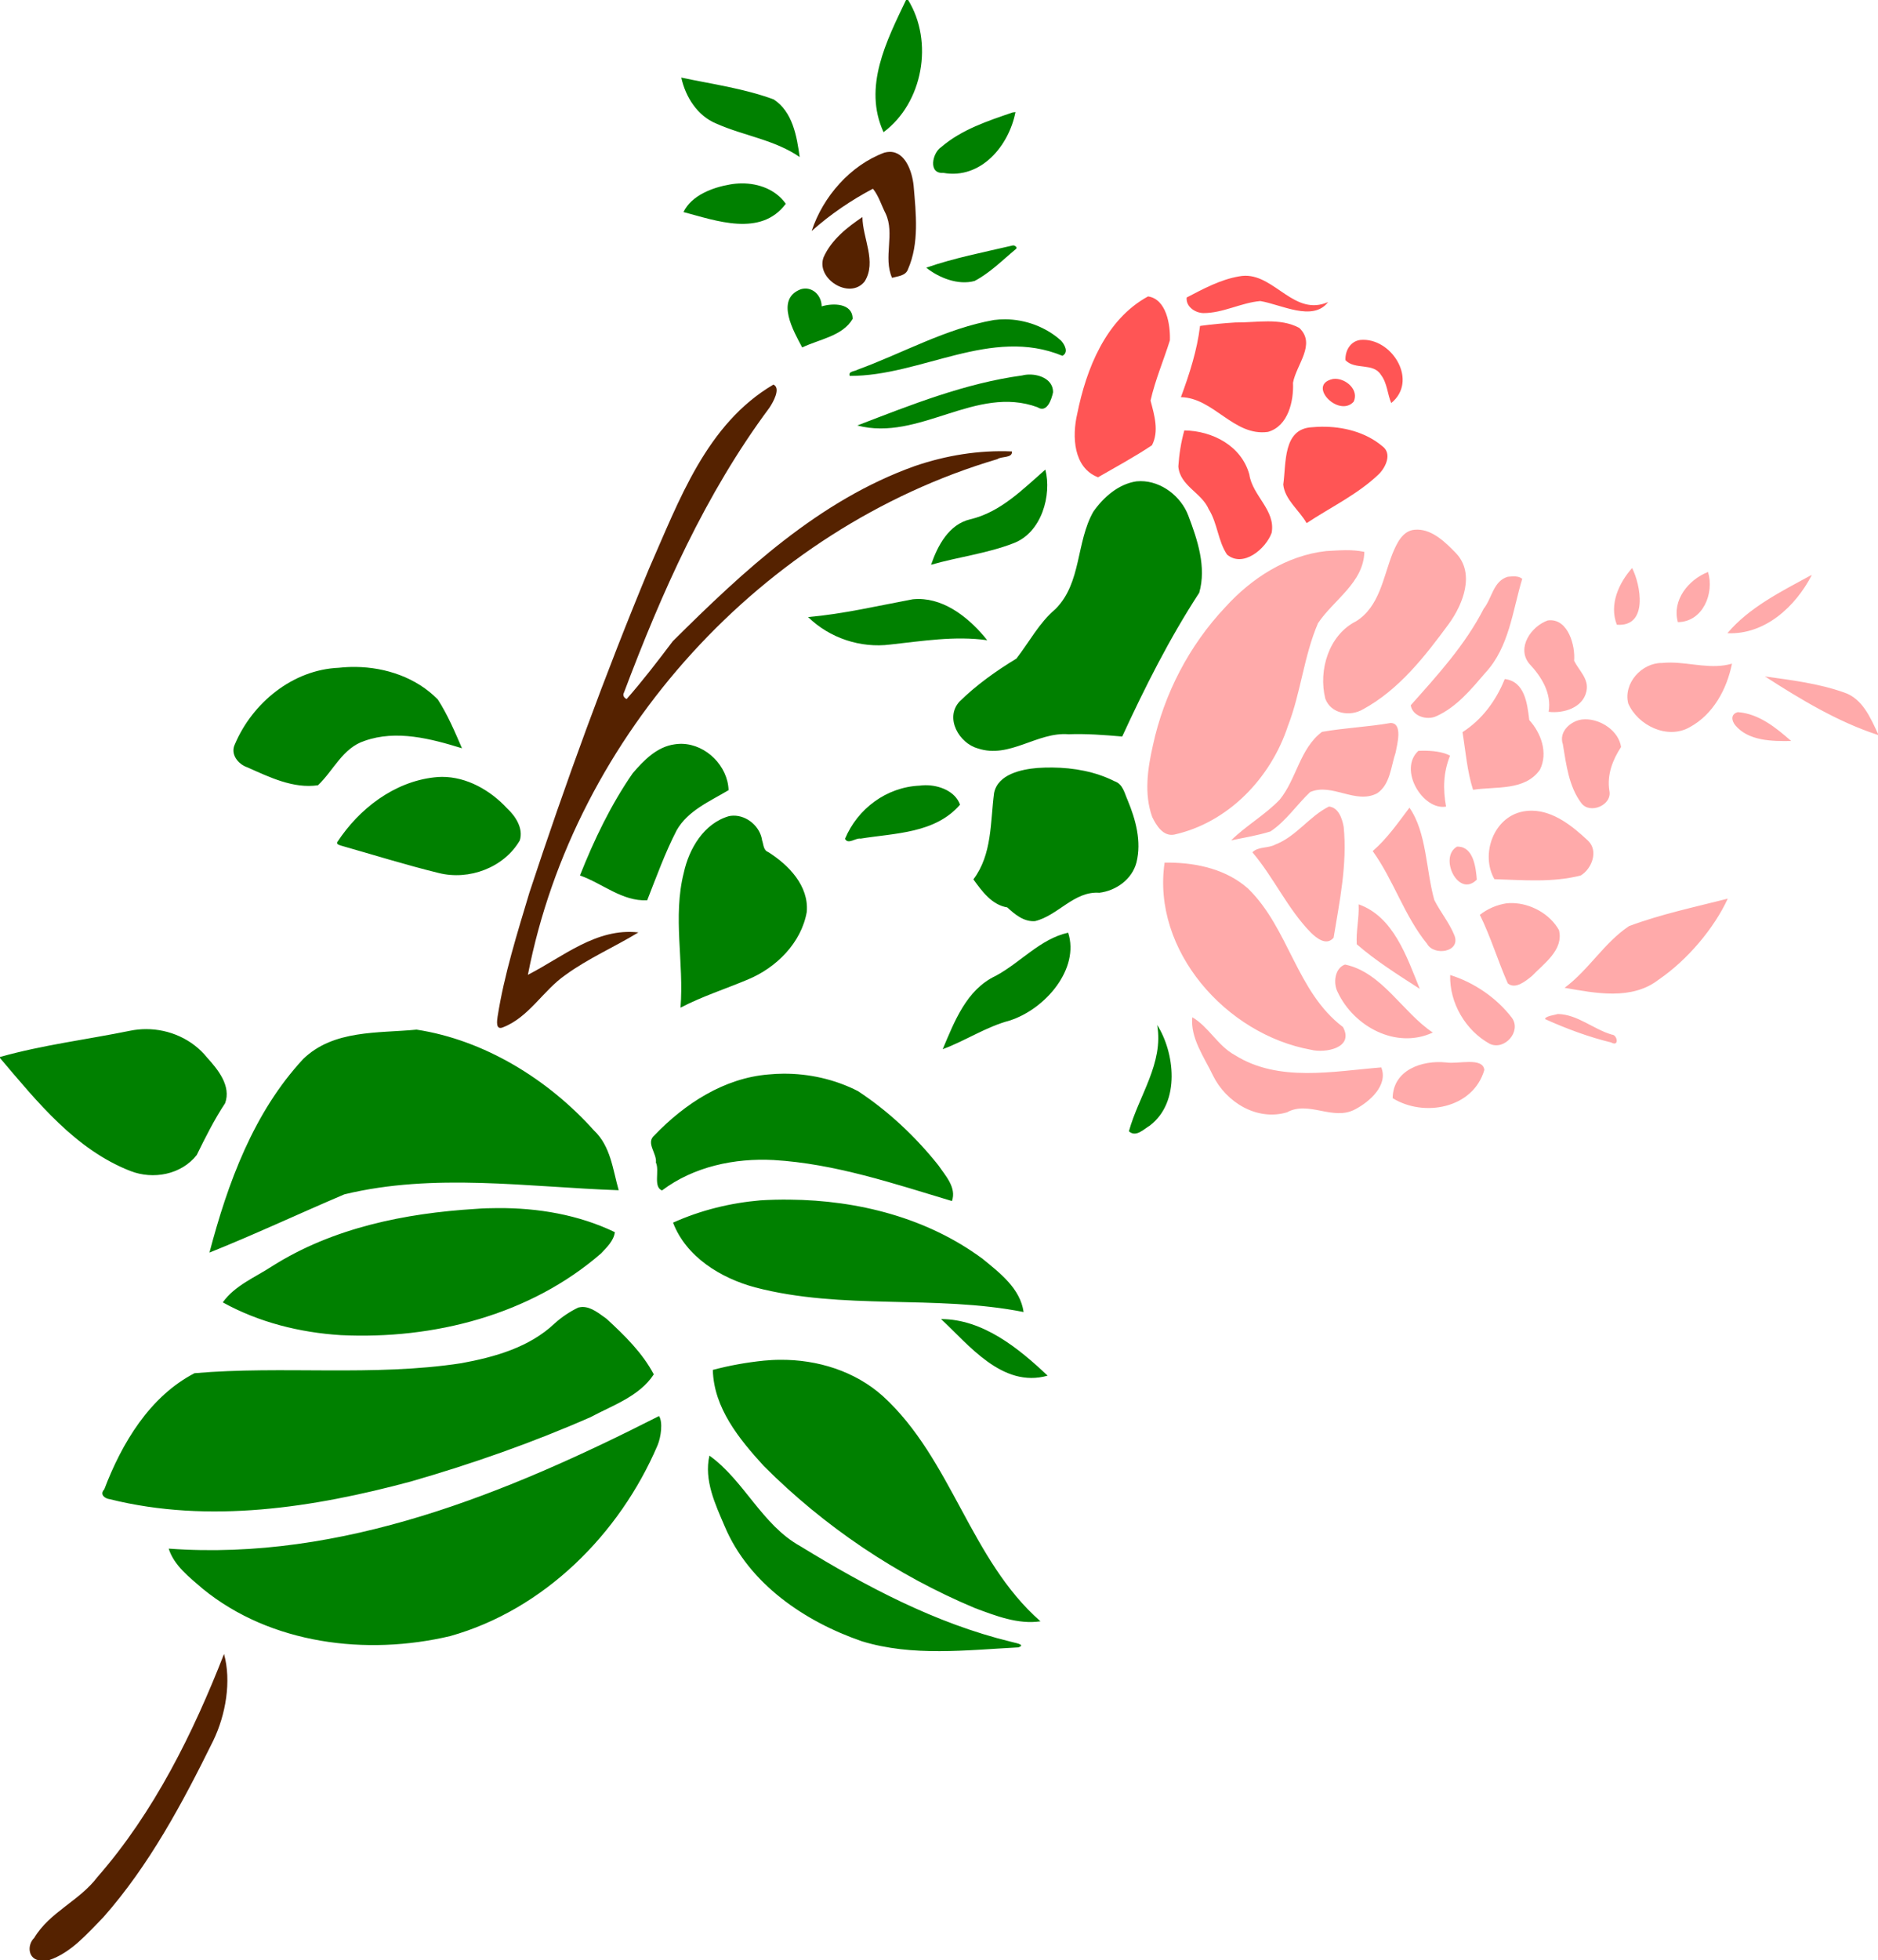
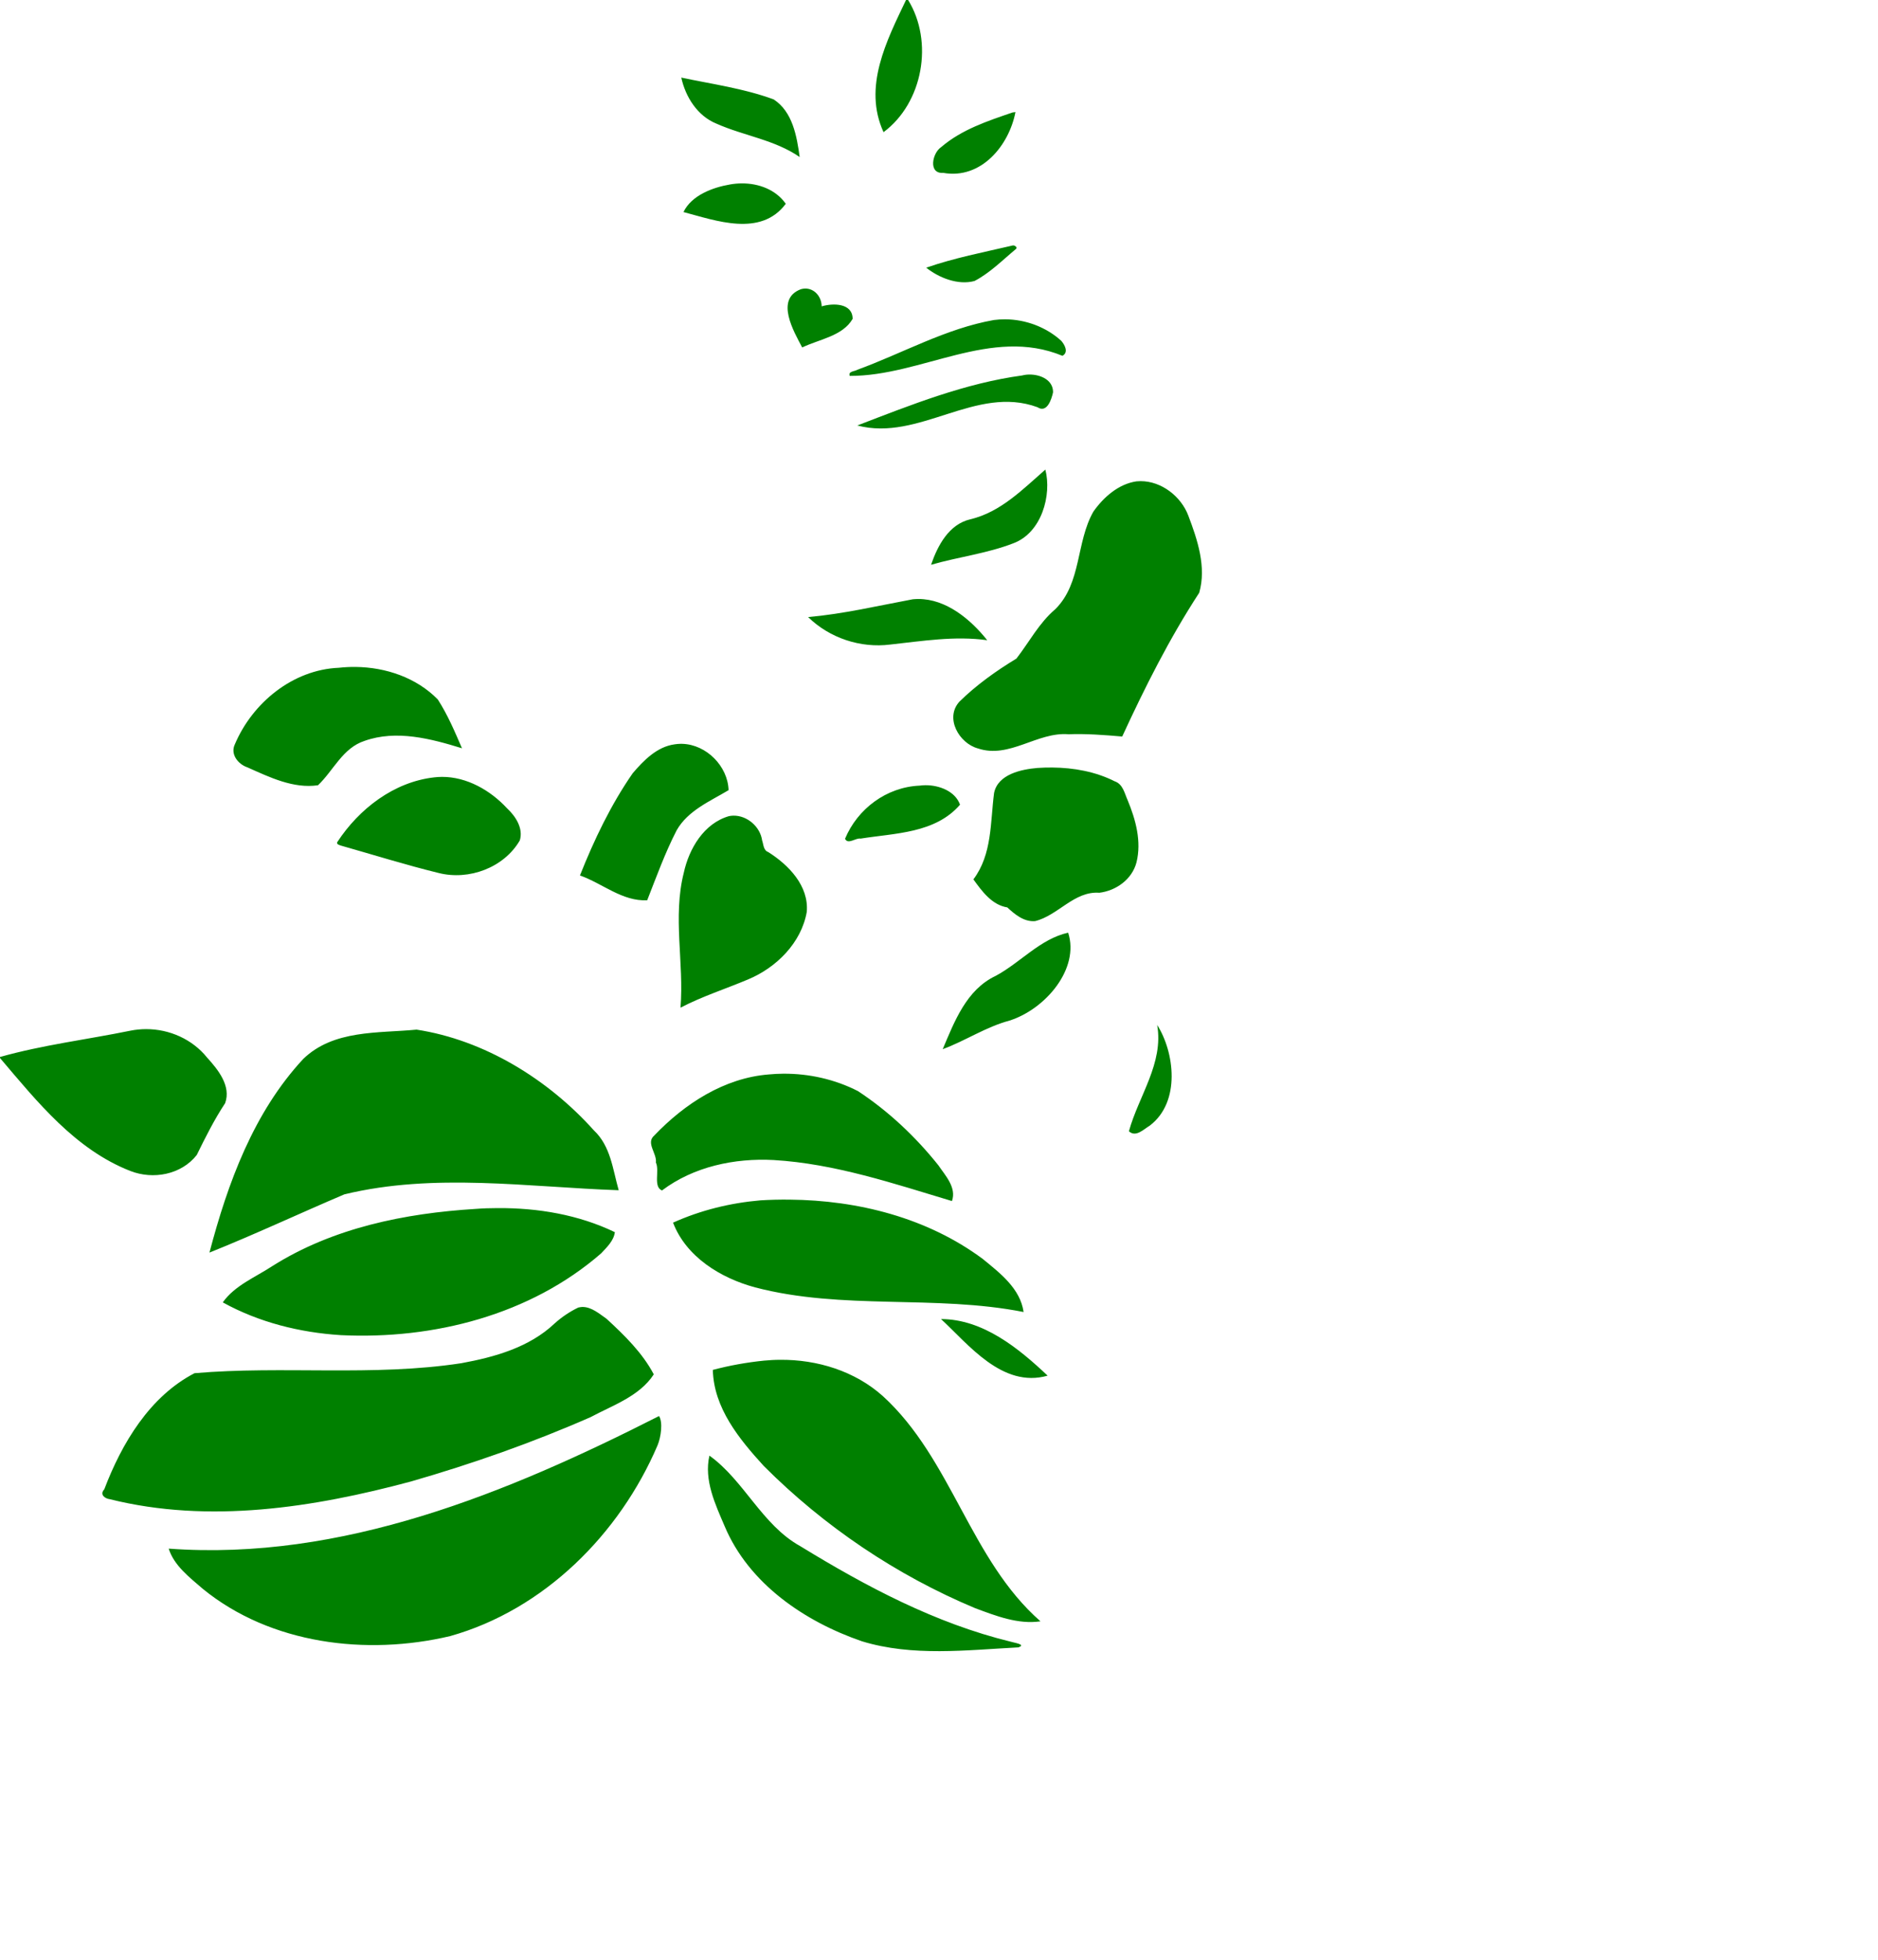
<svg xmlns="http://www.w3.org/2000/svg" width="1280pt" height="1335.4pt" version="1.1" viewBox="0 0 1280 1335.4">
  <path transform="scale(.8)" d="m771.9 0c-16.56 34.72-36.85 73.968-19.15 112.56 33.58-24.971 42.83-76.997 20.95-112.56h-1.8zm-191.46 66.078c3.59 16.512 13.79 32.672 29.95 39.222 23.3 10.38 49.56 13.65 70.9 28.43-2.41-17.68-5.98-38.582-22.18-49.091-25.32-9.315-52.37-13-78.67-18.561zm284.7 29.379c-0.61 0.07-1.82 0.222-2.43 0.303-21.35 7.29-43.4 14.55-60.84 29.5-7.54 4.9-11.37 22.94 1.85 21.97 32.13 5.66 55.9-23.21 61.42-51.773zm-233.26 60.723c-3.34 0.02-6.66 0.33-9.9 0.91-14.95 2.54-32.84 9.29-39.68 23.49 27.43 7.24 65.86 21.58 87.16-7.04-8.55-12.13-23.15-17.46-37.58-17.36zm231.19 52.8c-0.24 0.01-0.46 0.06-0.66 0.15-24.56 5.75-49.45 10.52-73.29 18.83 10.58 8.47 27.03 15.21 41.17 11.32 13.18-6.9 23.8-17.74 35.17-27.16 1.75-1.28-0.7-3.2-2.39-3.14zm-177.27 36.76c-1.14 0.03-2.31 0.21-3.5 0.56-22.36 8.42-5.79 36.4 1.14 49.59 14.63-7.04 34.42-9.65 42.98-24.33-0.01-13.53-16.67-13.6-26.39-10.66-0.05-8.33-6.27-15.4-14.23-15.16zm170.63 26.18c-3.23-0.02-6.45 0.18-9.64 0.6-40.84 7.19-77.57 28.19-116.3 42.35-2.41 1.52-8.03 1.19-6.54 5.25 61.01 0.22 120.49-42.22 181.21-17.11 5.46-2.96 2-9.29-0.97-12.75-12.87-11.73-30.34-18.23-47.76-18.34zm20.72 47.04c-2.19 0-4.32 0.26-6.23 0.77-48.73 6.59-94.92 25.08-140.53 42.61 52.75 13.89 101.03-34.85 153.52-15.55 8.08 5.3 11.97-6.66 13.26-12.73 0.13-10.4-10.54-15.14-20.02-15.1zm13.46 80.94c-19.16 16.69-38.05 36.22-63.94 42.33-18.28 4.26-27.82 22.37-33.43 38.73 23.13-6.69 47.48-9.55 69.98-18.25 24.38-8.99 32.95-41.33 27.39-62.81zm81.16 9.84c-1.18 0-2.37 0.06-3.56 0.18-15.33 2.24-28.05 13.52-36.68 25.76-14.93 26.17-9.9 60.66-32.38 83.04-13.87 11.72-22.23 28-33.21 42.14-17.27 10.46-34.15 22.5-48.56 36.67-12.68 13.99-0.19 35.51 15.8 39.84 26.86 8.98 50.51-14.26 77.18-12.09 15.29-0.57 30.52 0.63 45.73 1.94 19.38-42.06 40.3-83.59 65.61-122.43 6.3-21.95-1.5-45.15-9.3-65.71-6.2-16.42-22.91-29.36-40.63-29.34zm-189.38 100.36c-1.58 0.01-3.18 0.09-4.78 0.25-29.61 5.52-59.07 12.49-89.12 15.14 18.29 17.87 44.59 26.64 70 23.4 27.41-2.97 54.99-7.55 82.59-3.68-14.07-17.71-34.95-35.17-58.69-35.11zm-479.48 57.86c-4.77-0.05-9.53 0.19-14.23 0.71-39.24 1.62-73.63 29.83-88.57 65.14-4.1 8.43 2.68 16.98 10.71 19.68 18.8 8.37 39.05 18.29 60.1 15.23 13.22-12.53 21.01-31.78 39.74-37.82 27.06-9.6 56.51-1.83 82.94 6.33-6.14-14.19-12.2-28.56-20.61-41.57-18.18-18.59-44.31-27.42-70.08-27.7zm276.76 65.48c-1.61 0.03-3.22 0.16-4.84 0.42-15.07 2-26.41 13.67-35.8 24.65-18.63 26.86-32.94 56.83-44.93 87.04 19.18 6.71 36.01 22.19 57.29 21.12 7.89-20.06 15.22-40.46 25.13-59.65 9.6-16.81 28.33-24.62 44.21-34.13-0.67-20.46-18.89-38.85-39.46-39.44-0.53-0.01-1.07-0.02-1.6-0.01zm316.84 20.17c-4.23-0.04-8.44 0.09-12.62 0.37-13.73 1.16-33.69 5.33-36.96 21.28-3.29 25-1.52 52.23-17.63 73.61 7.3 10.09 15.72 21.76 28.88 23.87 6.46 6 14.25 12.45 23.69 11.68 19.61-4.79 33.28-25.75 54.75-24.15 14.33-1.77 27.86-11.45 31.63-25.85 4.44-17.85-0.66-36.44-7.53-52.99-2.71-5.97-3.98-13.67-11.04-16.08-16.33-8.24-34.86-11.57-53.17-11.74zm-519.91 7.98c-2.19 0.01-4.38 0.14-6.58 0.4-34.37 3.83-64.08 26.77-82.62 55.06-1.13 1.96 1.93 2.64 3.26 3.11 27.67 7.84 55.14 16.44 83.08 23.28 25.82 6.51 55.59-4.5 69.11-27.73 3.2-10.32-3.64-20.67-10.93-27.44-14.12-15.24-34.21-26.75-55.32-26.68zm411.82 7.09c-1.68 0.01-3.33 0.13-4.91 0.36-28.35 1.22-52.93 19.78-63.56 45.25 2.48 5.29 9.06-0.95 13.23-0.14 29.39-4.72 63.51-4.37 84.73-28.87-4.01-11.45-17.67-16.69-29.49-16.6zm-163.73 25.93c-1.23 0.03-2.46 0.17-3.69 0.42-21.27 6.17-33.92 27.58-38.42 48.14-9.58 37.77 0.29 76.67-2.81 114.96 18.48-9.65 38.4-15.97 57.57-24.06 24.12-10.03 45.39-31.18 50.01-57.54 1.86-22.16-15.42-39.9-32.78-50.89-4.25-1.51-4-6.44-5.24-9.84-1.61-11.78-12.8-21.47-24.64-21.19zm285.35 99.66c-23.78 5.21-40.79 25.62-61.87 36.84-24.81 11.75-35 38.75-45.01 62.37 19.46-7.2 36.81-18.99 56.94-24.36 30.72-9.79 59.86-44.22 49.94-74.85zm75.85 78.6c5.64 32.61-15.77 60.34-24.09 90.5 5.91 5.5 12.65-1.78 17.82-4.83 26.58-20.25 20.88-62.77 6.27-85.67zm-861.29 3.52c-4.56 0-9.14 0.44-13.65 1.36-36.953 7.54-74.624 12.11-110.95 22.37v0.87c31.649 37.25 64.119 77.83 110.97 96.18 19.5 7.63 43.4 3.23 56.65-13.57 7.42-15.09 14.91-30.12 24.2-44.16 5.28-14.7-6.15-28.65-15.39-38.83-12.61-15.65-32.06-24.2-51.83-24.22zm230.32 0.44c-33.05 3.17-70.65-0.05-96.56 24.95-42.34 45.55-64.35 105.72-79.91 164.92 38.7-15.5 76.58-33.3 114.95-49.6 76.47-18.54 156.08-6.2 233.71-3.5-5.09-17.82-6.78-37.5-21.17-51.02-38.98-43.45-93.22-76.91-151.02-85.75zm312.33 37.52c-4.07 0.03-8.15 0.24-12.19 0.63-38.08 2.96-71.83 25-97.62 51.99-7.46 6.34 2.38 15.23 1.36 23.04 3.32 7-2.51 20.59 5.18 23.79 26.99-20.35 61.86-27.69 95.16-25.92 52.19 3.09 102.19 20.02 151.89 34.92 4.11-11.5-5.72-21.8-11.61-30.5-19.39-24.29-42.43-45.99-68.41-63.09-19.56-10.04-41.74-15.03-63.76-14.86zm5.5 107.25c-8.31-0.1-16.61 0.1-24.84 0.6-25.66 2.2-51 8.4-74.49 19 11.16 29.2 40.6 47.2 69.82 55.1 74.73 19.6 153.3 6.1 228.84 21-2.87-20.1-20.25-33.3-34.95-45.3-47.05-34.9-106.2-49.9-164.38-50.4zm-248.68 7.2c-6.34 0-12.67 0.2-18.96 0.7-60.15 3.7-121.49 16.1-173.11 48.7-14.44 9.5-32.04 16.5-42.2 30.9 30.75 17 65.66 25.7 100.61 27.9 78.86 3.8 161.34-17.1 221.8-69.7 4.77-5.1 10.77-10.8 11.62-18-30.95-14.9-65.52-20.7-99.76-20.5zm72.03 84.2c-1.13 0.1-2.27 0.2-3.44 0.5-7.27 3.5-14.11 8.1-20.1 13.5-21.5 20.4-51.14 28.7-79.55 33.9-75.14 11.5-152.02 2-227.27 8.5-38.22 19.8-62 59.7-76.898 98.9-4.256 4.5 0.633 7.9 4.668 8.4 84.72 21.1 173.68 7.2 256.68-15.1 52.06-15 103.38-33 153.02-54.8 18.85-10.1 41.58-17.7 53.79-36.4-9.69-18.4-24.93-33.2-40.08-47.2-6.13-4.3-12.95-10.3-20.82-10.2zm305.61 10.3c23.2 21.3 52.19 59.2 90.84 48.2-24.77-23.4-55.04-48.1-90.84-48.2zm-137.21 34.7c-4.54 0-9.06 0.3-13.56 0.7-14.72 1.5-29.34 4.1-43.63 7.9 0.78 32.5 22.57 59 43.39 81.8 51.41 51.5 112.92 93 180.07 121.1 17.75 6.6 36.6 14 55.68 11.2-59.86-52.4-75.53-138.1-134.18-191.7-23.84-21.4-56.01-31.3-87.77-31zm-103.02 47.9c-129 65.5-270.16 123.7-417.76 112.9 4.56 14.5 17.81 24.5 29 34.2 57.96 47.3 139.59 57.1 210.77 40.3 80.14-22.5 144.46-87 176.74-162.5 2.9-6.9 4.66-19.7 1.25-24.9zm42.92 33.7c-4.75 20.9 4.93 41.3 13.02 60.2 20.63 48.9 68.11 81.1 116.91 97.9 43.17 13.2 88.99 7.5 133.27 5.2 7.24-2.5-4.07-4-6.29-4.8-64.42-15.7-123.32-47-179.5-81.4-32.69-18.1-47.79-55.9-77.41-77.1z" fill="#008000" />
-   <path transform="scale(.8)" d="m757.93 129.31c-1.4 0.03-2.88 0.23-4.45 0.66-28.95 10.72-52.41 37.53-61.96 66.75 15.74-14.05 33.67-26.28 52.17-35.99 4.79 5.69 7.3 14.25 10.86 21.18 8.04 17.28-2.26 37.23 5.44 54.68 4.86-1.4 11.52-1.61 13.54-7.17 9.81-22.31 6.84-47.69 4.85-71.3-1.2-11.68-6.94-29.01-20.45-28.81zm-23.17 55.53c-13.14 8.84-26.44 19.39-33.05 34.15-6.97 18.24 22.15 36.71 34.94 20.72 10.49-16.88-1.75-36.76-1.89-54.87zm-75.83 142.67c-57.14 33.58-80.4 98.85-105.81 156.35-37.7 90.7-71.4 183.05-102.1 276.35-10.41 34.77-21.42 69.56-27.08 105.5-0.54 3.77-1.7 11.53 4.29 9.27 22.45-8.57 34.4-31.55 53.66-44.81 19.33-14.08 42.1-23.95 62.01-36.12-35.86-4.11-64.38 20.92-94.15 36.08 39.87-204.7 200.09-379.98 399.93-439.12 3.47-2.59 13.12-0.7 12.44-6.57-28.06-1.25-56.25 3.38-82.77 12.47-81.38 29.02-146.05 89.41-206.18 149.17-12.64 16.76-25.44 33.43-39.29 49.21-2.18-0.89-3.62-3.22-2.3-5.44 32.04-85.06 69.33-169.21 123.86-242.5 3.22-4.72 10.06-16.84 3.49-19.84zm-468.07 1081c-26.25 67.2-59.64 134.9-107.98 190.1-15.136 20.1-40.602 29.7-53.751 51.7-5.882 5.7-5.48 17.1 3.635 19h8.882c19.172-6.5 32.573-22.6 46.325-36.5 39.309-44.5 67.519-97.4 93.629-150.3 10.85-22.4 15.62-51 9.26-74z" fill="#520" />
-   <path transform="scale(.8)" d="m1060.9 234.83c-1.8 0.01-3.5 0.19-5.3 0.54-15.9 2.71-30.5 10.64-44.6 17.99-0.8 7.76 7.2 13.09 14.2 13.26 16.7 0.08 32.1-8.82 48.5-10.24 17.5 2.77 44.8 17.95 57.8 0.85-28.4 12.48-45-22.64-70.6-22.4zm-82.81 17.6c-36.04 19.6-52.64 61.7-60.37 100.19-4.4 18.92-3.35 45.67 17.77 53.83 15.42-8.88 31.15-17.38 45.94-27.26 6.24-12.02 1.99-25.84-1.2-38.06 3.96-17.49 11.11-34.2 16.48-51.28 0.48-13.48-3.06-35.19-18.62-37.42zm102.11 21.24c-9.3-0.01-18.8 1.06-27.7 0.94-10.1 0.66-20.1 1.55-30.1 2.94-2.5 20.92-9.1 41.16-16.3 60.67 28 0.57 45.1 33.67 74.2 29.58 17.2-4.94 22-26.14 21.3-41.84 2.8-15.48 20-32.93 5.3-46.76-8.3-4.43-17.4-5.52-26.7-5.53zm81.3 15.71c-0.9 0-1.7 0.04-2.5 0.11-8.5 1.06-13.1 9.15-12.7 17.24 8.1 8.57 23.7 1.84 30.2 12.49 5.4 6.92 5.6 16.72 8.8 24.01 22.8-18.55 1.6-53.9-23.8-53.85zm-23.8 33.21c-0.7 0-1.3 0.03-1.9 0.11-23 4.71 4.7 33.41 17.5 19.39 4.6-9.86-6.1-19.4-15.6-19.5zm-12 40.82c-2.6 0.04-5.3 0.18-7.8 0.42-25.1 1.16-22 30.63-24.6 48.84 1.3 12.86 13.7 21.86 19.9 32.83 20.6-13.64 43.5-24.45 61.5-41.69 5.9-5.83 11.5-17.55 3.1-23.77-14.3-12.07-33.6-16.9-52.1-16.63zm-116.7 3.13c-2.8 9.98-4.4 20.31-5.1 30.64 1.3 16.6 19.9 22.34 25.9 36.48 7.5 11.91 7.8 26.98 15.6 38.61 13.7 11.55 33.1-4.98 38-18.49 3.6-19.29-16.4-31.58-19-49.69-6.7-24.44-31.4-37.21-55.4-37.55z" fill="#f55" />
-   <path transform="scale(.8)" d="m1207.7 451.03c-0.9-0.01-1.7 0.03-2.6 0.11-10.4 0.89-15.3 12.08-18.8 20.49-7.9 20.02-11 44.99-30.9 57.4-23.4 11.74-32.3 41.78-26.3 65.89 4.8 13.05 21.1 15.6 32.1 9.14 30.8-16.7 53-45.37 73.4-73.11 12-16.69 22.2-42.71 5.8-59.94-8.7-8.93-19.6-19.8-32.7-19.98zm-61.5 17.51c-5.5 0.05-11 0.46-16.3 0.74-33.6 3.68-63.6 23.1-85.9 47.7-30.9 32.67-52.32 74.01-61.79 117.92-4.49 19.79-7.6 41.19-0.59 60.77 3.45 7.18 9.36 16.89 18.78 15.07 46-10.27 82.2-48.01 96.8-92.33 11.1-28.49 13.6-59.6 25.7-87.71 13.3-19.88 38.8-34.45 39.5-60.72-5.3-1.17-10.8-1.49-16.2-1.44zm244.3 15.19c-11.4 12.89-19.7 31.12-13 48.29 27.2 2.02 20.2-34.3 13-48.29zm64.7 3.37c-16.7 6.52-30.9 24.07-25.7 42.7 21.3-0.2 31.2-24.52 25.7-42.7zm88.4 2.61c-0.3 0.14-1 0.41-1.4 0.55-24.9 13.58-52.2 27.19-70.5 48.97 32 1.46 58.1-22.74 71.9-49.52zm-254.3 1.12c-1.7 0.03-3.3 0.22-4.8 0.36-12.3 3.65-13.3 18.2-20.4 27.15-15.8 30.86-39.3 56.58-62.2 82.25 1.4 9.38 14 13.21 22.1 9.19 17.1-7.75 29.5-22.9 41.5-36.86 20.3-21.87 23.1-52.67 31.4-80-2.2-1.76-4.9-2.15-7.6-2.09zm31 37.39c-0.6 0.02-1.1 0.07-1.6 0.14-13.9 4.75-27 23.18-15.8 36.85 10.4 11.03 19.2 25.22 16.5 40.97 12.6 1.58 29.3-3.44 32.2-17.54 2.4-10.39-6.5-17.73-10.5-25.95 1.1-12.83-5-35.14-20.8-34.47zm103 36.02c-2.4-0.02-4.9 0.08-7.4 0.35-17.3-0.18-33 17.41-28.7 34.46 8.2 18.71 33.3 31.02 52.3 20.27 20.1-10.85 31.7-32.34 36.1-54.16-17.2 5.05-34.8-0.8-52.3-0.92zm80.4 11.82c30.2 19.42 61.9 38.63 96.3 49.84v-0.94c-6.3-13.63-13.3-30.05-28.7-35.17-21.8-7.77-44.9-10.59-67.6-13.73zm-221.7 2.21c-7.3 18.23-19.3 34.55-36 45.23 2.7 16.42 3.9 33.18 9 49.09 19.3-3.04 44.2 1.16 57-17.15 7.1-14.41 0.9-31.25-9.1-42.23-1.7-13.57-3.6-32.94-20.9-34.94zm198.6 28.19c-6.2 1.59-5.4 7.15-2.3 11.04 11.2 13.59 31.6 13.82 47.7 13.53-12.9-11.36-27.6-23.3-45.4-24.57zm-130.3 6.09c-0.9 0.02-1.8 0.08-2.7 0.19-9.6 1.33-19.8 10.48-16.1 21.02 2.9 17.26 5 36.01 15.9 50.38 7.5 9.47 26.4 1.36 23.7-10.84-2.1-13.58 2.8-26.15 10-37.17-2-13.65-17.2-23.81-30.8-23.58zm-165.5 3.13c-19.4 3.4-39.2 4.15-58.5 7.57-18.9 14.22-21.6 39.89-35.9 57.59-12.5 13.14-28.7 22.11-41.5 34.81 11.2-2.37 22.6-4.16 33.5-7.6 13.3-8.84 22.3-22.66 33.8-33.55 18.7-8.06 38.7 10.74 57.1 1.06 11.2-7.56 11.7-22.87 15.7-34.6 1.3-6.93 6.4-25.11-4.2-25.28zm26.9 23.63c-1.1 0.02-2.3 0.06-3.3 0.12-17.4 16.05 4 50.98 23.6 47.45-2.7-14.91-2.4-28.97 3.4-43.37-6.2-3.4-15.6-4.33-23.7-4.2zm-79.5 47.54c-16.8 8.36-27.8 25.47-45.6 32.33-6.2 3.44-14.5 1.5-19.6 6.62 18.3 21.53 30 48.21 49.9 68.49 4.8 4.66 13.2 11.48 19.3 4.25 5.1-31.12 11.7-62.49 8.6-94.22-1.2-7-4.4-16.76-12.6-17.47zm68.6 0.98c-9.7 12.85-19 26.29-31.3 36.95 17.9 24.84 26.9 55.12 46.3 78.93 5.8 10.6 28.7 7.23 23.4-6.95-4.3-10.81-12-19.95-17.2-30.3-7.2-25.46-6.4-57.44-21.2-78.63zm104.8 2.56c-2.7-0.05-5.3 0.16-8 0.66-25.3 4.78-36.4 36.68-24.4 57.65 24.5 0.76 49.5 2.99 73.5-3.12 9.5-5.68 15.4-21.01 6.2-29.72-13-12.16-29-25.11-47.3-25.47zm-63.1 30.61c-0.4-0.02-0.8-0.01-1.2 0-15.7 9 1.1 44.08 16.9 28.08-0.8-10.13-2.8-27.55-15.7-28.08zm-245.58 13.6c-1.58-0.02-3.15-0.02-4.72 0.01-10.97 74.94 52.6 146.31 124.6 159.33 11.9 3.07 37.1-1.24 27.4-19.3-39.7-29.95-46.1-84.24-81-118.03-18.1-16.03-42.6-21.68-66.28-22.01zm475.08 30.67c-28.2 7.21-56.8 13.2-84.1 23.39-21 13.95-34.5 37.44-54.9 52.54 26.4 4.62 57.3 10.88 80.3-7.07 24.6-16.83 47.2-43.86 58.7-68.86zm-183.6 3.78c-1.7-0.02-3.3 0.04-4.9 0.21-8.2 1.25-16.2 4.65-22.7 9.82 9.3 18.82 15.3 39.18 23.8 58.35 6.4 5.5 15.4-2.14 20.5-6.21 10.1-10.58 27.3-22.26 23.1-39.14-7.7-13.76-24-22.76-39.8-23.03zm-130.9 1.07c0.6 11.32-2.3 22.93-1.6 33.99 16.5 14.34 35.3 26.1 53.7 37.98-11-27.1-22.3-61.48-52.1-71.97zm-11.6 51.27c-8.8 3.14-10.2 15.83-6.3 23.35 13.7 29.37 49.8 49.11 81.1 34.56-25.9-17.27-43.2-51.32-74.8-57.91zm89.6 8.92c-0.7 23.72 13.1 47.28 33.8 58.65 12.6 5.81 27-10.58 18.9-22.06-13-17.04-32.2-30.21-52.7-36.59zm91.8 33.21c-2.7 0.86-10.6 1.68-11 4.31 18.1 8.15 37.1 15.26 56.4 19.93 7.1 4.01 5.2-6.67 0.6-6.66-15.8-4.61-29.2-17.2-46-17.58zm-311.5 2.75c-1.8 17.75 10.2 34.04 17.6 49.59 11.2 22.81 37.5 38.99 63.1 31.38 18.5-10.23 39.1 7.58 58-2.52 12.3-6.41 28.4-20.54 22.3-35.72-40.8 3.23-87.6 12.99-124.9-10.58-14.4-7.86-22.3-24.19-36.1-32.15zm235.8 38.09c-6.7 0.02-14.5 1.23-19.5 0.42-20.5-2.13-45.3 6.33-45.6 30.4 26.6 16.52 68.6 8.79 78.1-24.02-0.6-5.61-6.3-6.81-13-6.8z" fill="#faa" />
</svg>